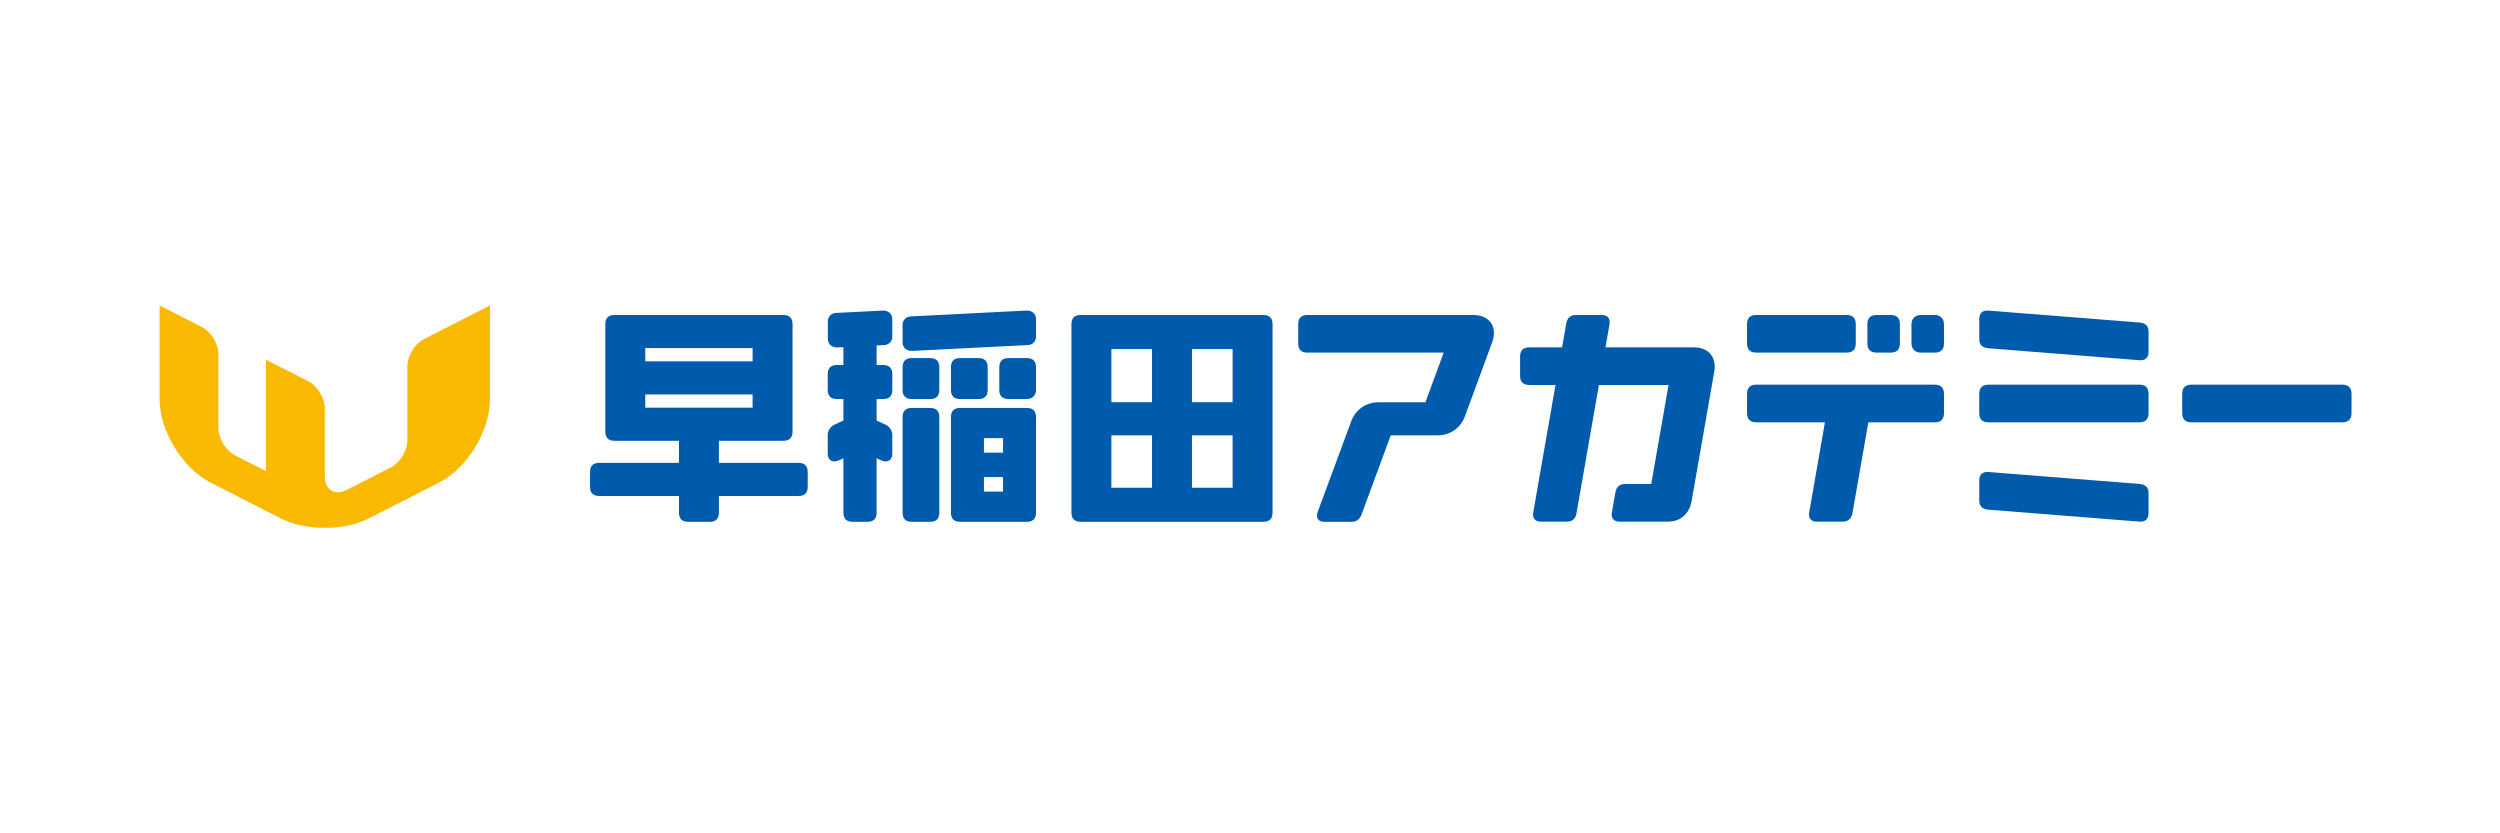
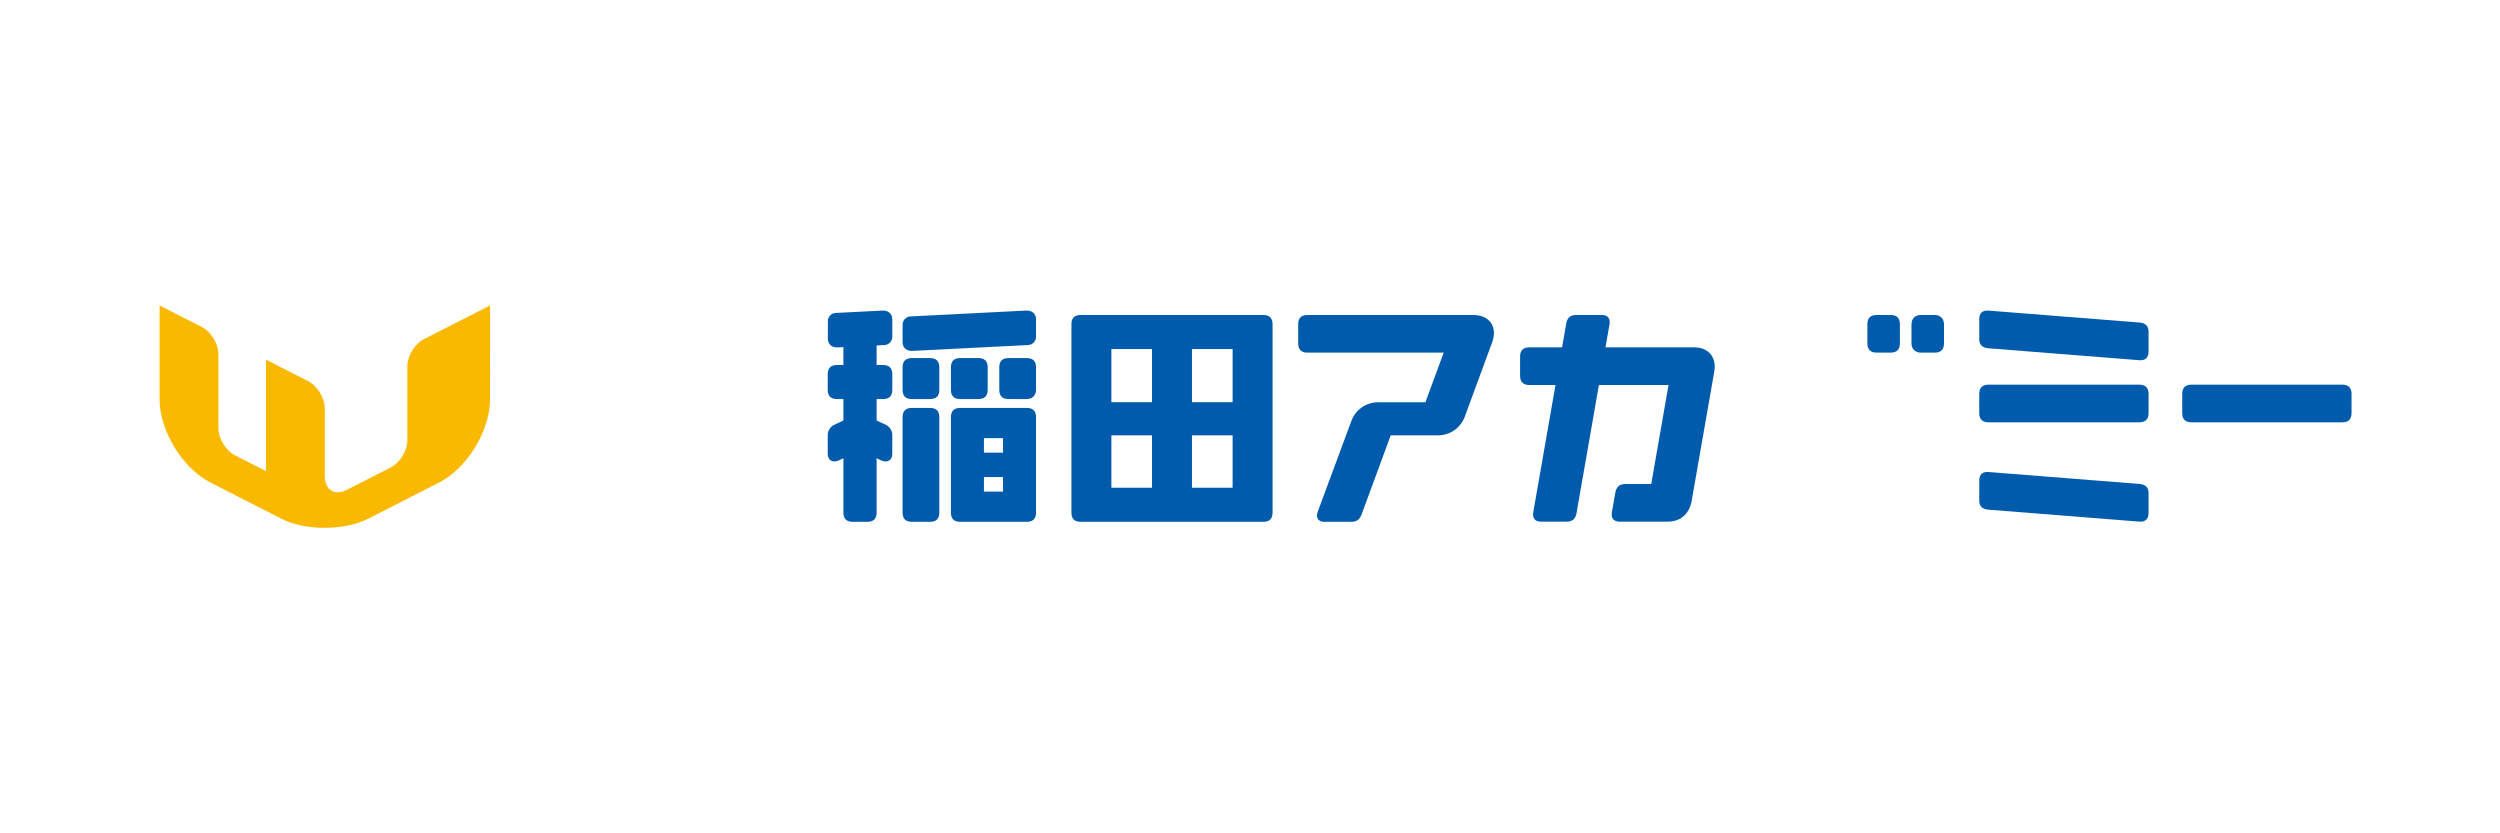
<svg xmlns="http://www.w3.org/2000/svg" version="1.1" id="レイヤー_1" x="0px" y="0px" width="210px" height="70px" viewBox="0 0 210 70" style="enable-background:new 0 0 210 70;" xml:space="preserve">
  <style type="text/css">
	.st0{fill:#F9B900;}
	.st1{fill:#005BAC;}
</style>
  <g>
    <path class="st0" d="M32.829,39.264l-3.693,1.882c-1.02,0.52-1.854,0.008-1.854-1.136V34.29c0-0.858-0.625-1.879-1.39-2.268   l-3.548-1.808v9.36l-2.61-1.33c-0.764-0.39-1.39-1.41-1.39-2.268v-6.241c0-0.858-0.625-1.879-1.39-2.268l-3.548-1.808v7.899   c0,2.64,1.925,5.781,4.277,6.979l5.961,3.037c2.001,1.019,5.275,1.019,7.275,0l5.961-3.037c2.352-1.199,4.277-4.339,4.277-6.979   V25.66l-5.548,2.827c-0.764,0.39-1.39,1.41-1.39,2.268v6.241C34.219,37.854,33.593,38.874,32.829,39.264z" />
    <g>
      <path class="st1" d="M196.758,32.312h-12.681c-0.51,0-0.771,0.261-0.771,0.771v1.619c0,0.51,0.261,0.771,0.771,0.771h12.681    c0.51,0,0.771-0.261,0.771-0.771v-1.619C197.528,32.573,197.267,32.312,196.758,32.312z" />
-       <path class="st1" d="M67.076,38.88h-6.688v-1.854h5.415c0.51,0,0.771-0.261,0.771-0.771V27.23c0-0.51-0.261-0.771-0.771-0.771    H51.618c-0.51,0-0.771,0.261-0.771,0.771v9.026c0,0.51,0.261,0.771,0.771,0.771h5.415v1.854h-6.7c-0.51,0-0.771,0.261-0.771,0.771    v1.239c0,0.51,0.261,0.771,0.771,0.771h6.7v1.4c0,0.51,0.261,0.771,0.771,0.771h1.814c0.51,0,0.771-0.261,0.771-0.771v-1.4h6.688    c0.51,0,0.771-0.261,0.771-0.771v-1.239C67.847,39.141,67.586,38.88,67.076,38.88z M54.203,29.24h9.016v1.113h-9.016V29.24z     M54.203,34.246v-1.113h9.016v1.113H54.203z" />
      <path class="st1" d="M106.124,26.459H90.772c-0.51,0-0.771,0.261-0.771,0.771v15.831c0,0.51,0.261,0.771,0.771,0.771h15.352    c0.51,0,0.771-0.261,0.771-0.771V27.23C106.895,26.72,106.634,26.459,106.124,26.459z M96.77,40.97h-3.414v-4.402h3.414V40.97z     M96.77,33.787h-3.414v-4.466h3.414V33.787z M103.539,40.97h-3.414v-4.402h3.414V40.97z M103.539,33.787h-3.414v-4.466h3.414    V33.787z" />
      <path class="st1" d="M123.752,26.459h-13.932c-0.51,0-0.771,0.261-0.771,0.771v1.619c0,0.51,0.261,0.771,0.771,0.771h11.451    l-1.535,4.168h-3.938c-1.109,0-1.956,0.675-2.292,1.594l-2.821,7.62c-0.169,0.44,0.006,0.831,0.561,0.831h2.29    c0.421,0,0.677-0.224,0.819-0.573l2.466-6.691h3.938c1.109,0,1.956-0.675,2.292-1.594l2.294-6.231    C125.812,27.461,125.13,26.459,123.752,26.459z" />
      <g>
        <path class="st1" d="M162.524,26.459h-1.187c-0.402,0-0.771,0.261-0.771,0.771v1.619c0,0.51,0.369,0.771,0.771,0.771h1.187     c0.51,0,0.771-0.261,0.771-0.771V27.23C163.295,26.828,163.034,26.459,162.524,26.459z" />
-         <path class="st1" d="M147.522,29.619h7.592c0.51,0,0.771-0.261,0.771-0.771V27.23c0-0.51-0.261-0.771-0.771-0.771h-7.592     c-0.51,0-0.771,0.261-0.771,0.771v1.619C146.751,29.358,147.012,29.619,147.522,29.619z" />
        <path class="st1" d="M157.632,29.619h1.187c0.51,0,0.771-0.261,0.771-0.771V27.23c0-0.51-0.261-0.771-0.771-0.771h-1.187     c-0.51,0-0.771,0.261-0.771,0.771v1.619C156.861,29.358,157.122,29.619,157.632,29.619z" />
-         <path class="st1" d="M162.524,32.314h-15.002c-0.51,0-0.771,0.261-0.771,0.771v1.619c0,0.51,0.261,0.771,0.771,0.771h5.773     l-1.321,7.557c-0.084,0.461,0.125,0.789,0.634,0.789h2.185c0.465,0,0.744-0.298,0.814-0.717l1.333-7.63h5.584     c0.51,0,0.771-0.261,0.771-0.771v-1.619C163.295,32.575,163.034,32.314,162.524,32.314z" />
      </g>
      <g>
        <path class="st1" d="M78.132,30.08h-1.544c-0.51,0-0.771,0.261-0.771,0.771v1.899c0,0.51,0.261,0.771,0.771,0.771h1.544     c0.51,0,0.771-0.261,0.771-0.771v-1.899C78.903,30.341,78.642,30.08,78.132,30.08z" />
        <path class="st1" d="M80.65,33.52h1.544c0.51,0,0.771-0.261,0.771-0.771v-1.899c0-0.51-0.261-0.771-0.771-0.771H80.65     c-0.51,0-0.771,0.261-0.771,0.771v1.899C79.879,33.259,80.14,33.52,80.65,33.52z" />
        <path class="st1" d="M78.132,34.266h-1.544c-0.51,0-0.771,0.261-0.771,0.771v8.024c0,0.51,0.261,0.771,0.771,0.771h1.544     c0.51,0,0.771-0.261,0.771-0.771v-8.024C78.903,34.527,78.642,34.266,78.132,34.266z" />
        <path class="st1" d="M86.256,34.266H80.65c-0.51,0-0.771,0.261-0.771,0.771v8.024c0,0.51,0.261,0.771,0.771,0.771h5.606     c0.51,0,0.771-0.261,0.771-0.771v-8.024C87.026,34.527,86.765,34.266,86.256,34.266z M84.254,41.295h-1.603v-1.221h1.603V41.295z      M84.254,38.024h-1.603v-1.221h1.603V38.024z" />
        <path class="st1" d="M86.256,30.08h-1.544c-0.51,0-0.771,0.261-0.771,0.771v1.899c0,0.51,0.261,0.771,0.771,0.771h1.544     c0.51,0,0.771-0.369,0.771-0.771v-1.899C87.026,30.341,86.765,30.08,86.256,30.08z" />
        <path class="st1" d="M86.186,26.088l-9.72,0.493c-0.356,0.018-0.648,0.325-0.648,0.682v1.483c0,0.51,0.394,0.757,0.841,0.729     l9.72-0.493c0.356-0.018,0.648-0.325,0.648-0.682v-1.483C87.026,26.307,86.633,26.06,86.186,26.088z" />
        <path class="st1" d="M74.109,26.09l-3.92,0.199c-0.356,0.018-0.648,0.325-0.648,0.682v1.483c0,0.51,0.394,0.757,0.841,0.729     l0.463-0.024v1.501H70.3c-0.51,0-0.771,0.261-0.771,0.771v1.32c0,0.51,0.261,0.771,0.771,0.771h0.546v1.8l-0.802,0.377     c-0.283,0.133-0.514,0.497-0.514,0.809v1.601c0,0.559,0.411,0.801,0.939,0.56l0.377-0.175v4.567c0,0.51,0.261,0.771,0.771,0.771     h1.247c0.51,0,0.771-0.261,0.771-0.771v-4.567l0.377,0.175c0.528,0.241,0.939-0.002,0.939-0.56v-1.601     c0-0.312-0.231-0.676-0.514-0.809l-0.802-0.377v-1.8h0.546c0.51,0,0.771-0.261,0.771-0.771v-1.32c0-0.51-0.261-0.771-0.771-0.771     h-0.546v-1.642l0.668-0.034c0.356-0.018,0.648-0.325,0.648-0.682v-1.483C74.95,26.309,74.557,26.062,74.109,26.09z" />
      </g>
      <g>
        <path class="st1" d="M179.708,32.312h-12.681c-0.51,0-0.771,0.261-0.771,0.771v1.619c0,0.51,0.261,0.771,0.771,0.771h12.681     c0.51,0,0.771-0.261,0.771-0.771v-1.619C180.479,32.573,180.218,32.312,179.708,32.312z" />
        <path class="st1" d="M179.76,27.097l-12.735-1.007c-0.476-0.04-0.768,0.204-0.768,0.713v1.7c0,0.465,0.27,0.697,0.719,0.748     l12.735,1.007c0.475,0.04,0.768-0.204,0.768-0.713v-1.7C180.479,27.379,180.209,27.148,179.76,27.097z" />
        <path class="st1" d="M179.76,40.655l-12.735-1.007c-0.476-0.04-0.768,0.204-0.768,0.713v1.7c0,0.465,0.27,0.697,0.719,0.748     l12.735,1.007c0.475,0.04,0.768-0.204,0.768-0.713v-1.7C180.479,40.938,180.209,40.706,179.76,40.655z" />
      </g>
      <path class="st1" d="M142.326,29.178h-7.466l0.338-1.93c0.084-0.461-0.125-0.789-0.634-0.789h-2.185    c-0.465,0-0.733,0.254-0.811,0.695l-0.353,2.024h-2.756c-0.51,0-0.771,0.261-0.771,0.771v1.619c0,0.51,0.261,0.771,0.771,0.771    h2.204l-1.868,10.691c-0.084,0.461,0.125,0.789,0.634,0.789h2.185c0.465,0,0.733-0.254,0.811-0.695l1.883-10.785h5.849    l-1.453,8.32h-2.199c-0.465,0-0.733,0.254-0.811,0.695l-0.294,1.676c-0.084,0.461,0.125,0.789,0.634,0.789h4.059    c1.109,0,1.806-0.693,2-1.703l1.912-10.939C144.199,29.998,143.497,29.178,142.326,29.178z" />
    </g>
  </g>
</svg>